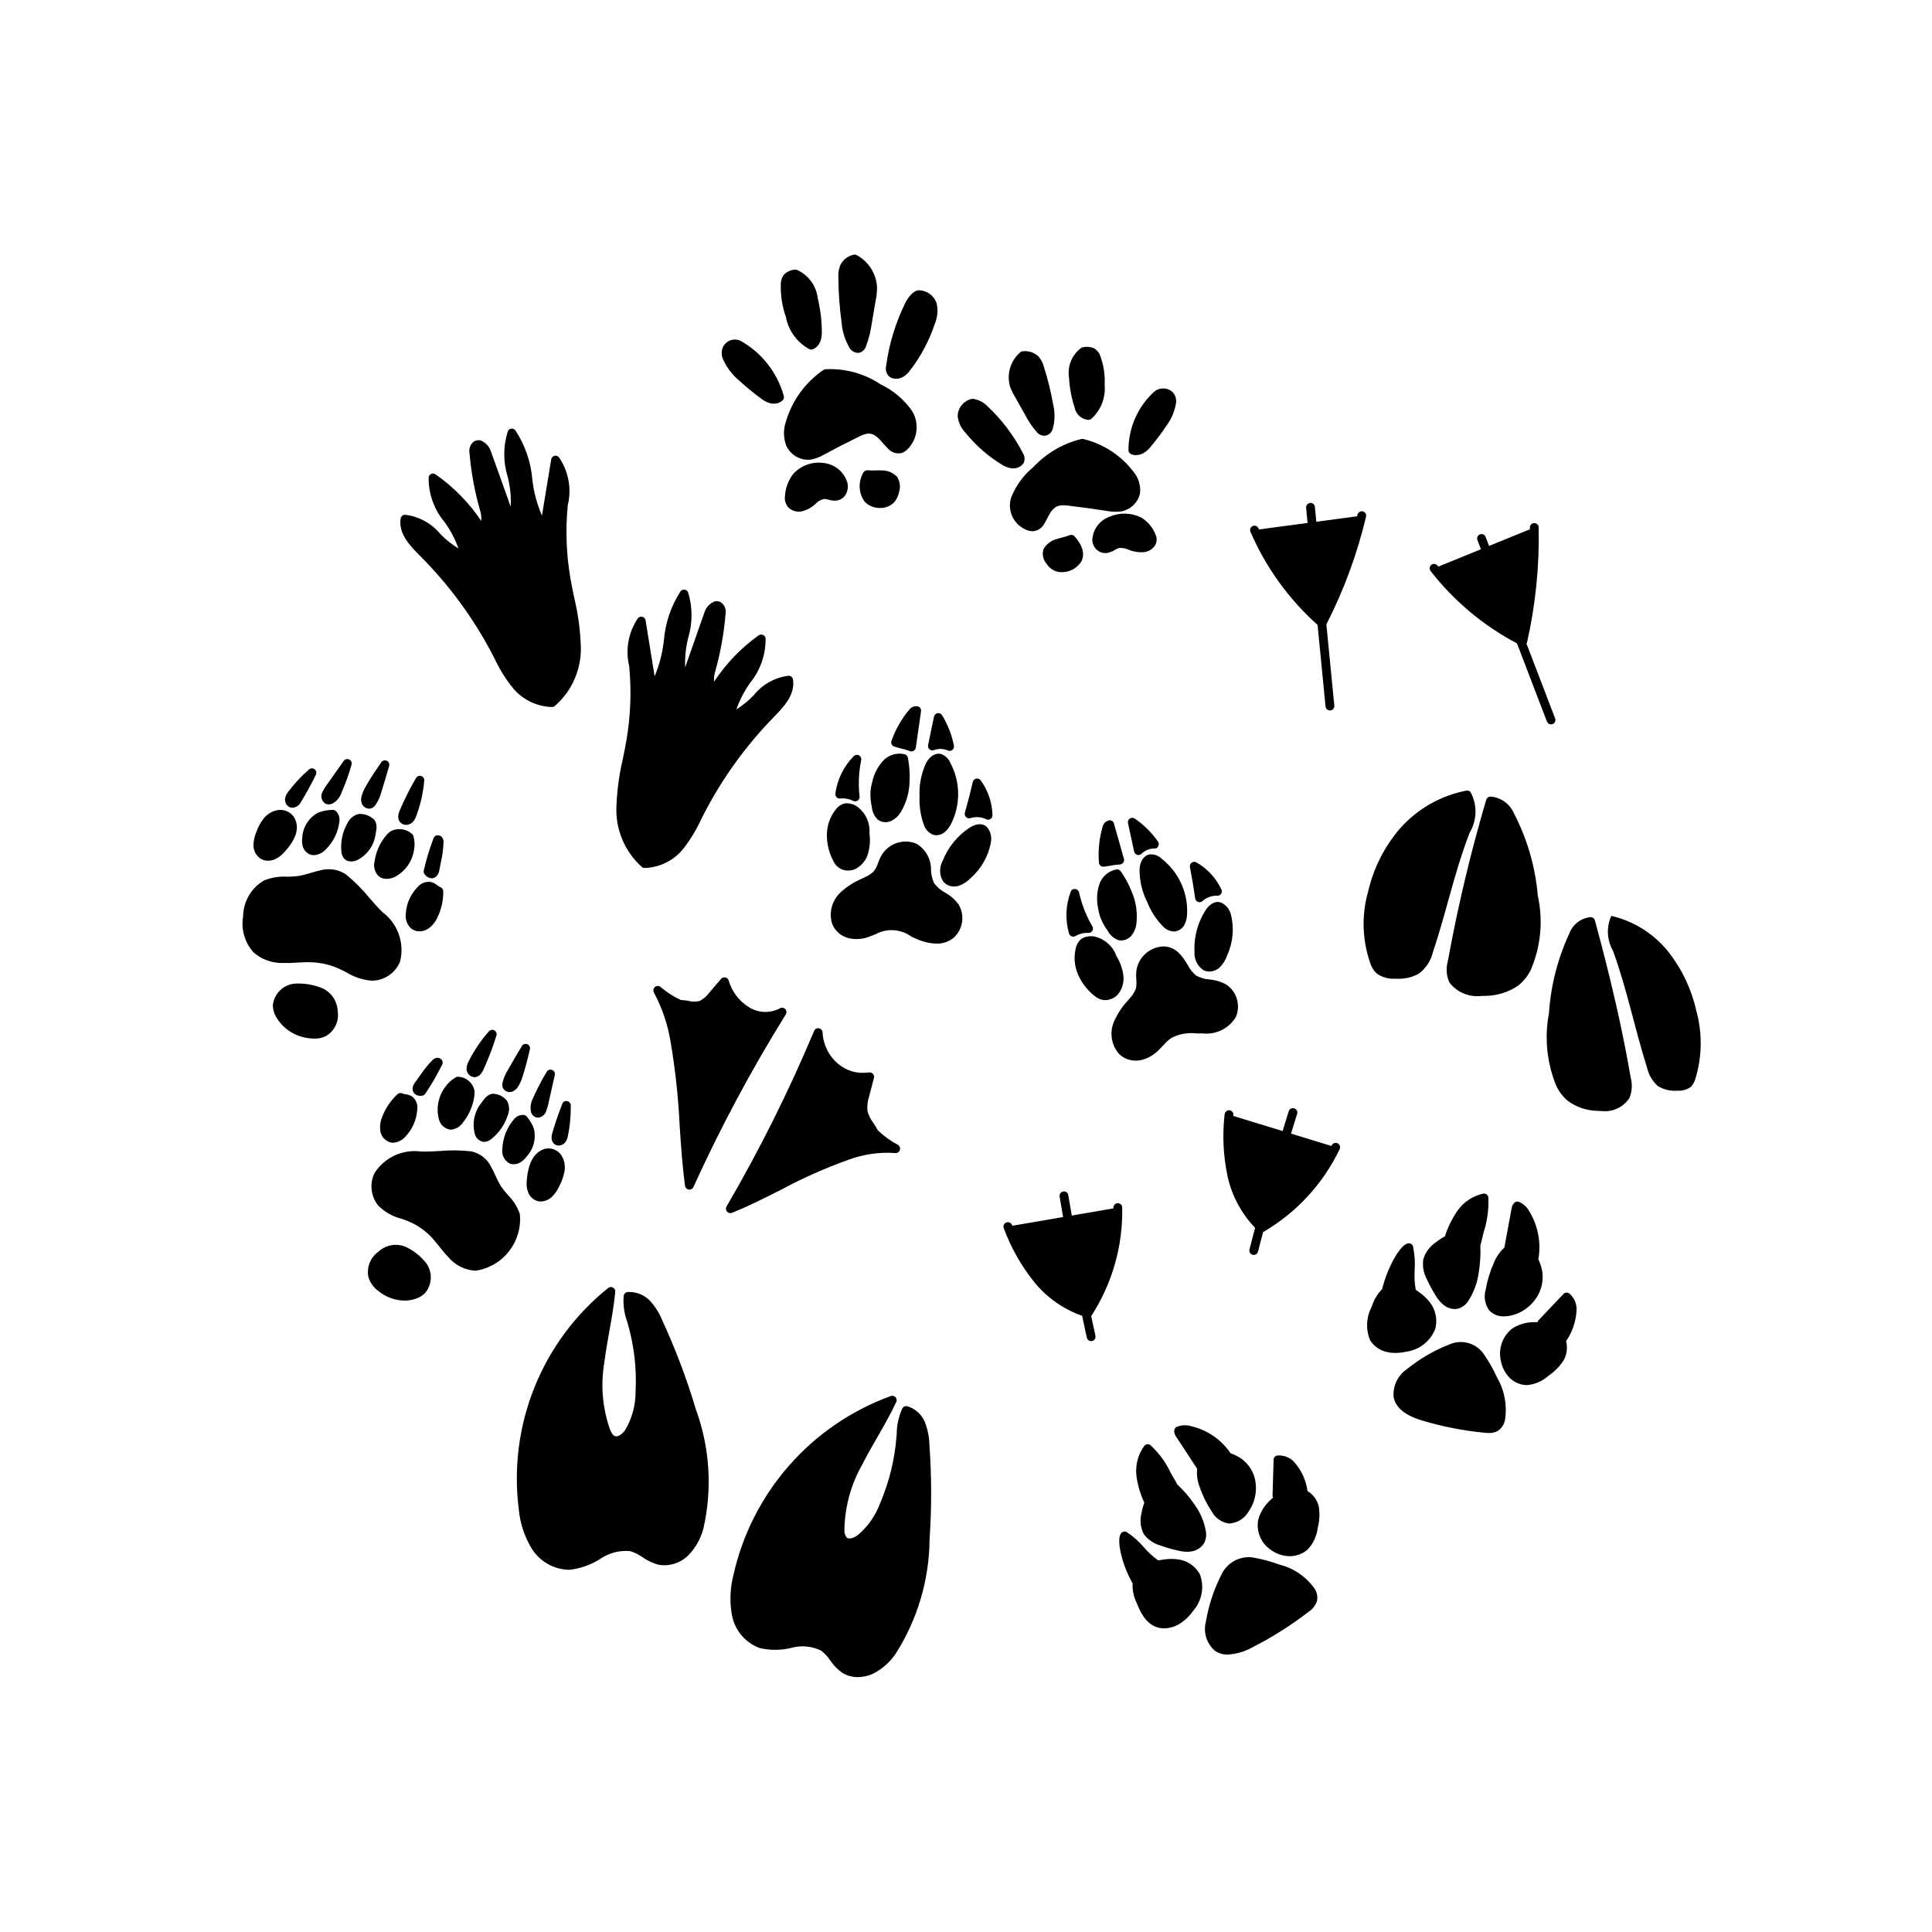
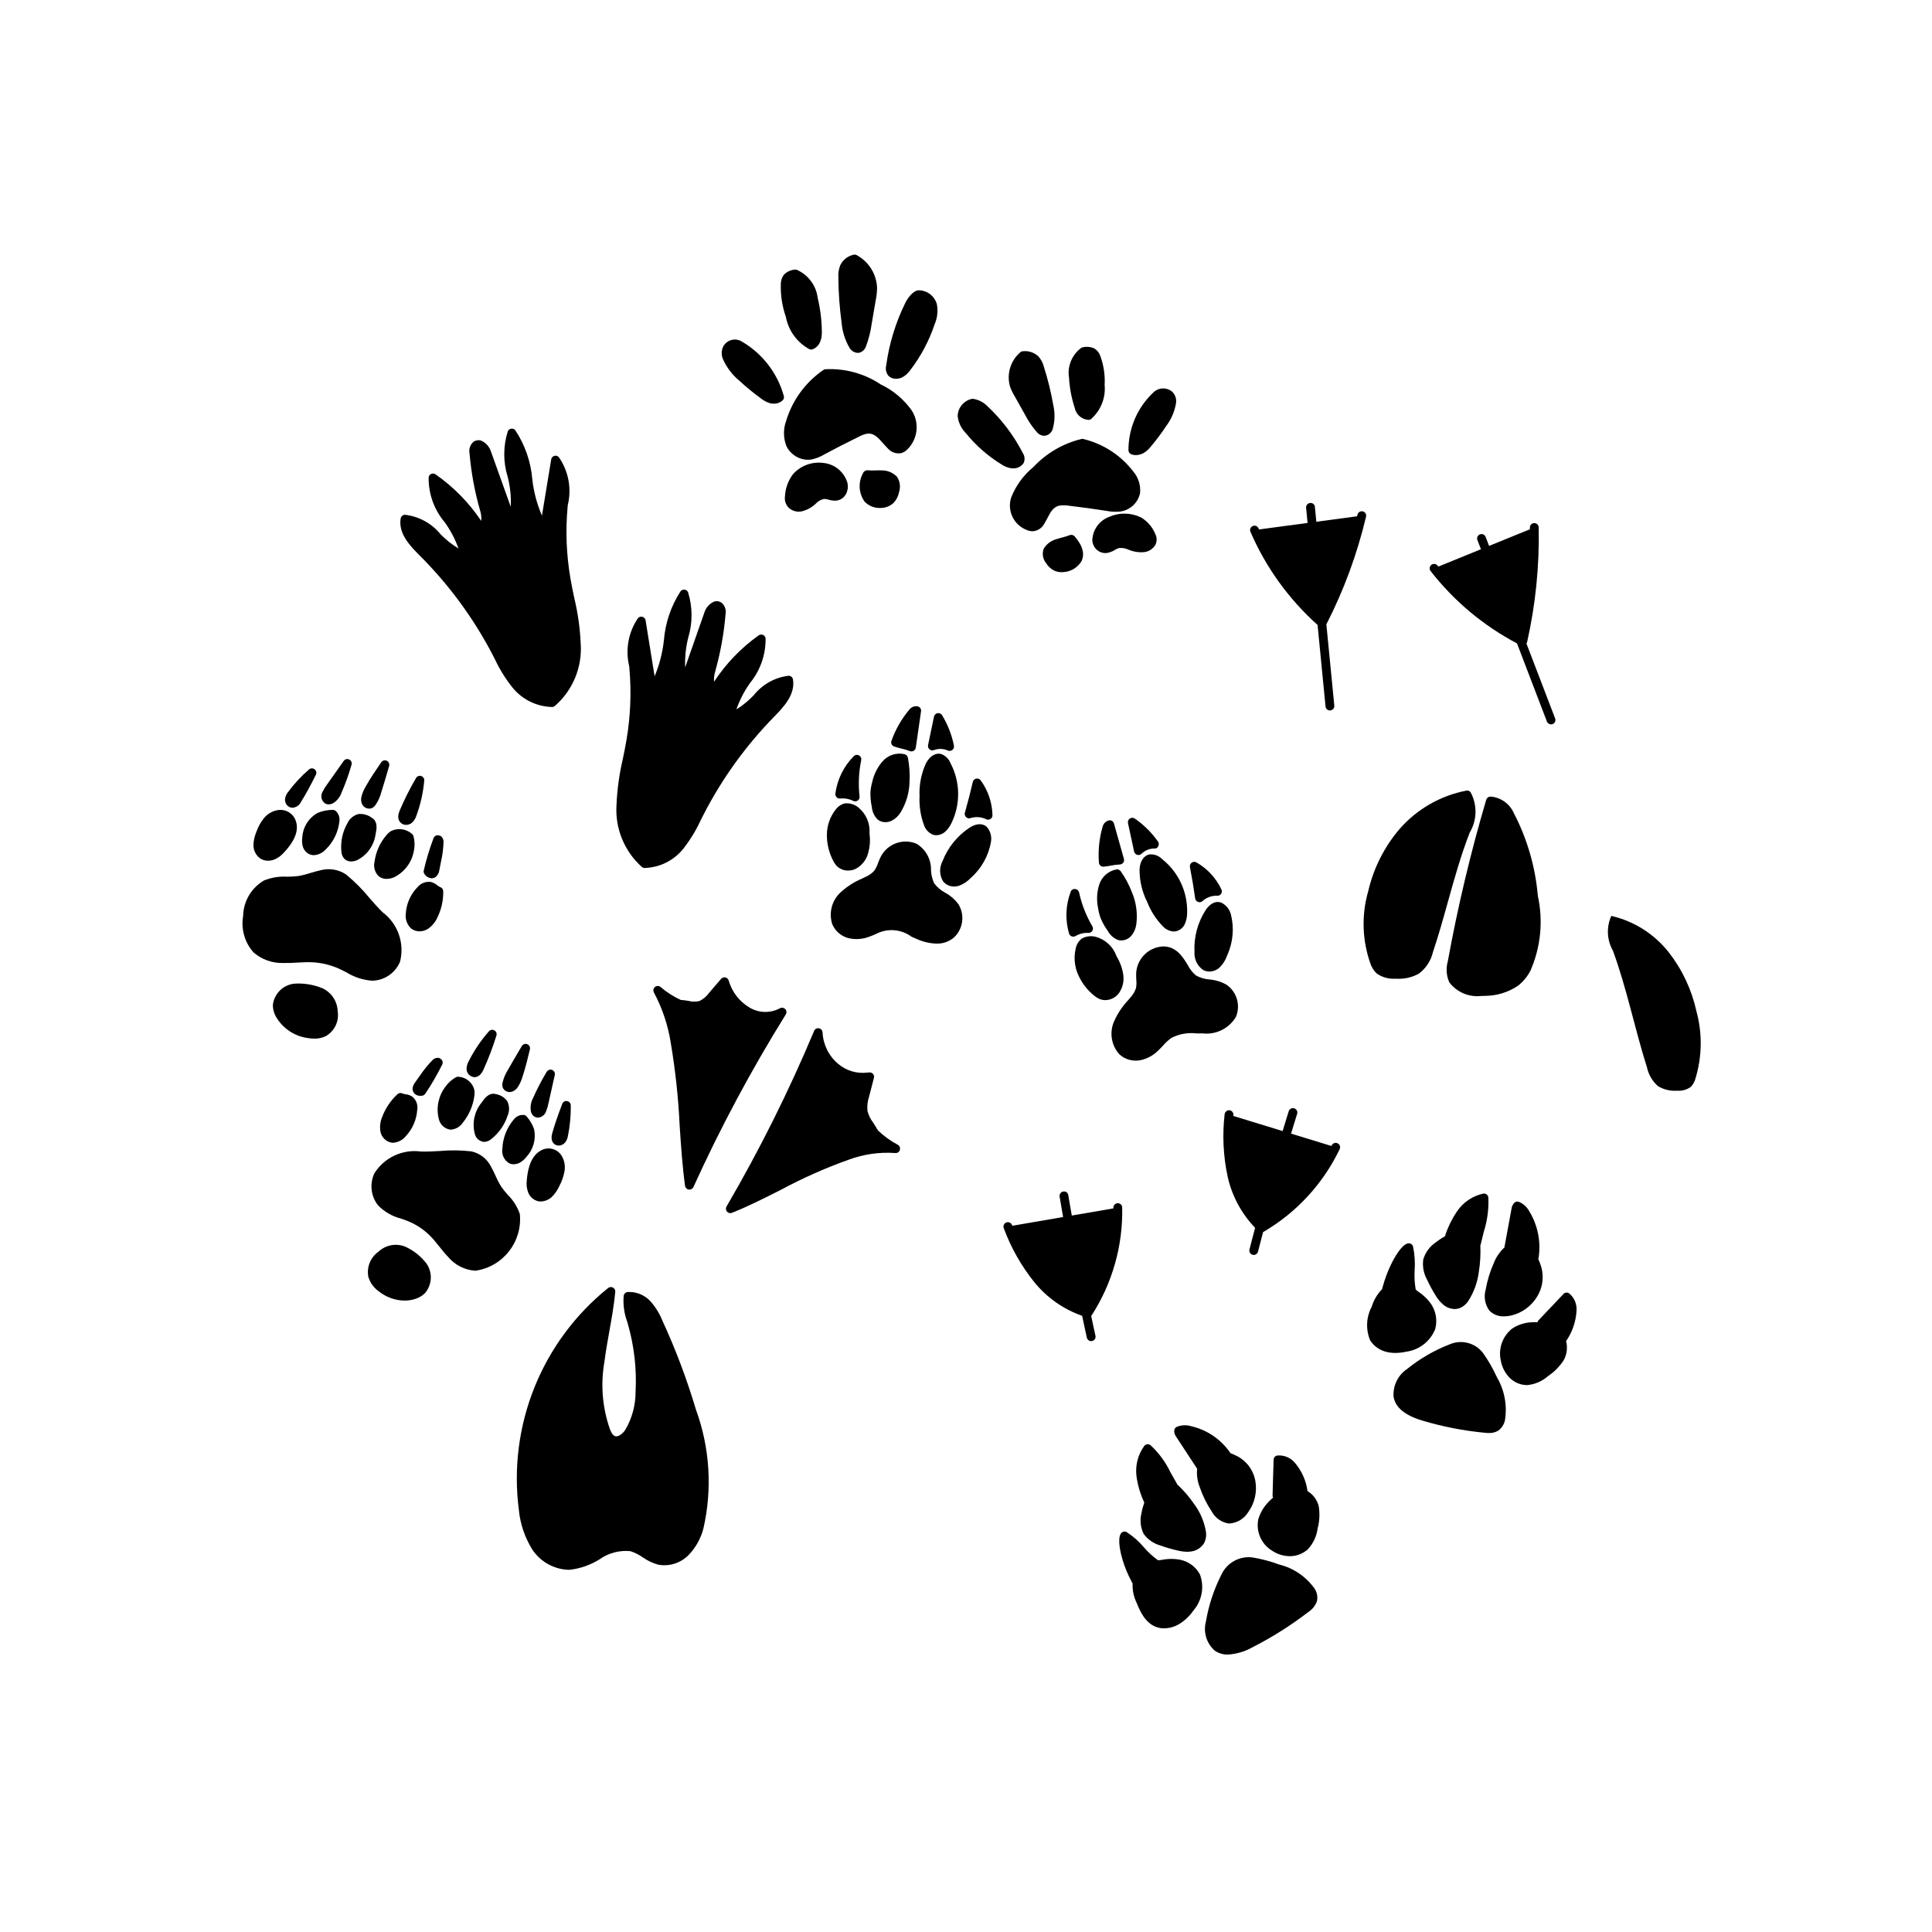
<svg xmlns="http://www.w3.org/2000/svg" fill="#000000" width="800px" height="800px" version="1.1" viewBox="144 144 512 512">
  <g>
    <path d="m571.01 386.72c-1.34 2.977-1.176 6.414 0.441 9.246 3.699 10.09 5.766 20.66 9.012 30.895 0.414 1.941 1.449 3.695 2.945 4.996 1.535 0.914 3.312 1.328 5.09 1.188 1.277 0.102 2.551-0.258 3.586-1.012 0.566-0.586 0.977-1.305 1.195-2.09 1.801-5.84 1.902-12.07 0.293-17.965-1.254-5.695-3.766-11.039-7.356-15.637-3.828-4.84-9.191-8.234-15.207-9.621z" />
    <path d="m483.07 558.64c-2.332-0.867-4.738-1.508-7.191-1.91-3.426-0.414-6.727 1.422-8.184 4.547-1.996 3.914-3.383 8.113-4.113 12.445-0.754 2.816 0.16 5.812 2.356 7.727 1.016 0.695 2.223 1.055 3.449 1.027 2.316-0.137 4.57-0.805 6.586-1.957 5.176-2.637 10.098-5.746 14.703-9.289 1.059-0.672 1.871-1.672 2.312-2.844 0.27-1.133 0.066-2.328-0.559-3.309-2.242-3.203-5.562-5.492-9.359-6.438z" />
    <path d="m242.89 403.89c3.148-0.16 5.922-2.117 7.125-5.027 1.246-4.894-0.57-10.062-4.606-13.098-1.219-1.176-2.336-2.461-3.519-3.816h0.004c-1.855-2.273-3.934-4.356-6.199-6.211v-0.004c-1.996-1.328-4.465-1.727-6.777-1.094-0.91 0.188-1.797 0.457-2.688 0.723-1.023 0.34-2.07 0.602-3.133 0.793-1.023 0.129-2.055 0.188-3.086 0.176-2.078-0.117-4.156 0.23-6.086 1.02-3.344 1.973-5.422 5.539-5.492 9.422-0.598 3.465 0.418 7.012 2.762 9.629 2.141 1.855 4.894 2.856 7.727 2.801 1.301 0.031 2.602-0.004 3.894-0.105 1.215-0.062 2.445-0.133 3.652-0.098 2.539 0.09 5.035 0.668 7.352 1.707 0.664 0.301 1.32 0.641 1.977 0.973 2.059 1.277 4.398 2.035 6.812 2.215 0.094 0 0.188 0 0.281-0.004z" />
    <path d="m229.48 405.91c-2.363-0.98-4.922-1.402-7.473-1.23-2.996 0.32-5.363 2.676-5.699 5.668 0.004 1.004 0.246 1.992 0.707 2.879 1.781 3.242 5.012 5.43 8.68 5.887 0.543 0.086 1.086 0.129 1.633 0.133 1.059 0.023 2.106-0.211 3.051-0.68 2.289-1.328 3.527-3.926 3.117-6.539-0.082-2.633-1.633-4.996-4.016-6.117z" />
    <path d="m215.05 372.1c0.523-0.004 1.043-0.094 1.535-0.273 0.961-0.379 1.824-0.977 2.516-1.746 3.367-3.512 4.363-6.637 2.965-9.285h0.004c-0.879-1.531-2.598-2.371-4.344-2.129-1.547 0.23-2.941 1.051-3.894 2.293-0.836 1.09-1.492 2.312-1.934 3.617-0.469 1.086-0.715 2.258-0.727 3.441 0.004 1.445 0.734 2.789 1.945 3.578 0.586 0.336 1.254 0.512 1.934 0.504z" />
    <path d="m224.11 365.91c-0.121 0.785-0.082 1.59 0.117 2.356 0.266 0.961 0.945 1.754 1.855 2.156 0.348 0.137 0.715 0.207 1.09 0.207 1.176-0.07 2.281-0.594 3.086-1.457 2.086-2 3.394-4.676 3.691-7.551 0.137-0.977-0.203-1.957-0.914-2.644-0.242-0.242-0.574-0.371-0.914-0.352-1.355 0.012-2.691 0.285-3.941 0.801-2.375 1.324-3.91 3.769-4.07 6.484z" />
    <path d="m234.46 369.58c0.02 0.75 0.309 1.469 0.812 2.027 0.48 0.461 1.125 0.707 1.789 0.688 0.555-0.008 1.098-0.129 1.602-0.359 2.629-1.328 4.441-3.859 4.856-6.777l0.059-0.309c0.227-1.094 0.641-3.125-1.062-4.144-1.004-0.746-2.25-1.098-3.5-0.98-1.305 0.328-2.391 1.23-2.957 2.449-1.273 2.25-1.832 4.832-1.598 7.406z" />
    <path d="m243.25 372.39c-0.312 1.336 0.066 2.742 1.016 3.738 0.609 0.531 1.398 0.812 2.207 0.789 0.707-0.012 1.402-0.168 2.043-0.469 2.738-1.387 4.66-3.988 5.176-7.016 0.266-1.266 0.227-2.574-0.113-3.824-0.066-0.25-0.211-0.473-0.418-0.629-1.535-1.352-3.738-1.641-5.57-0.727-0.445 0.293-0.844 0.652-1.18 1.066-1.719 2-2.816 4.457-3.16 7.07z" />
    <path d="m251.54 386.15c-0.188 1.449 0.336 2.902 1.406 3.902 0.633 0.5 1.418 0.766 2.223 0.758 0.762-0.004 1.508-0.211 2.16-0.602 1.09-0.723 1.961-1.73 2.516-2.914 1.102-2.191 1.66-4.621 1.617-7.074 0.008-0.504-0.305-0.953-0.781-1.121-0.273-0.125-0.531-0.281-0.766-0.473-0.512-0.434-1.117-0.742-1.77-0.906-1.344-0.176-2.688 0.363-3.535 1.422-1.84 1.887-2.93 4.375-3.07 7.008z" />
    <path d="m258.4 376.75c0.453 0 0.887-0.168 1.219-0.473 0.449-0.465 0.738-1.066 0.816-1.707l0.453-2.316c0.387-1.699 0.605-3.43 0.656-5.168 0.008-0.539-0.211-1.059-0.605-1.426-0.336-0.238-0.746-0.344-1.156-0.301-0.391 0.074-0.719 0.34-0.871 0.707-1.062 2.805-1.934 5.68-2.609 8.602-0.082 0.34-0.012 0.703 0.199 0.984 0.387 0.598 1.023 0.996 1.73 1.086 0.059 0.008 0.113 0.012 0.168 0.012z" />
    <path d="m251.63 362.6c0.594-0.004 1.16-0.223 1.605-0.617 0.527-0.508 0.91-1.145 1.121-1.848 1.102-2.988 1.801-6.109 2.074-9.281 0.043-0.543-0.297-1.043-0.816-1.203-0.52-0.164-1.086 0.059-1.355 0.531-1.645 2.801-3.106 5.707-4.371 8.703-0.719 1.75-0.203 2.711 0.359 3.203 0.383 0.336 0.875 0.52 1.383 0.512z" />
    <path d="m241.83 358.3c0.258 0 0.512-0.051 0.746-0.152 0.34-0.168 0.633-0.414 0.855-0.715 0.734-1.02 1.27-2.168 1.582-3.383 0.676-2.125 1.309-4.269 2.117-7.059l-0.004-0.004c0.156-0.551-0.105-1.133-0.625-1.375-0.516-0.246-1.133-0.078-1.461 0.391-1.41 2.062-2.875 4.195-4.129 6.434l0.004 0.004c-0.496 0.812-0.867 1.691-1.109 2.613-0.195 0.684-0.141 1.418 0.152 2.066 0.352 0.711 1.074 1.168 1.871 1.18z" />
    <path d="m230.15 356.91c0.289 0.168 0.621 0.254 0.953 0.254 0.391-0.008 0.777-0.102 1.125-0.281 1.062-0.633 1.867-1.625 2.269-2.797 1.055-2.41 1.945-4.894 2.664-7.426 0.164-0.551-0.094-1.137-0.609-1.387-0.512-0.25-1.133-0.09-1.461 0.375l-4.441 6.277-0.004 0.004c-0.453 0.594-0.844 1.234-1.164 1.906-0.625 1.043-0.332 2.387 0.668 3.074z" />
    <path d="m220.84 357.94c0.215 0.078 0.445 0.121 0.68 0.121 0.98-0.074 1.848-0.676 2.262-1.57 1.34-2.164 2.555-4.391 3.941-7.199v0.004c0.238-0.512 0.082-1.117-0.375-1.449-0.457-0.328-1.082-0.289-1.492 0.102-2.082 1.801-3.957 3.828-5.594 6.047-0.375 0.484-0.621 1.062-0.711 1.672-0.137 0.961 0.395 1.895 1.289 2.273z" />
    <path d="m281.76 465.72c-0.652-1.898-1.734-3.625-3.16-5.035-0.664-0.727-1.273-1.492-1.832-2.301-0.543-0.879-1.02-1.801-1.426-2.754-0.375-0.812-0.746-1.629-1.191-2.402-1.016-2.082-2.926-3.586-5.188-4.09v-0.008c-2.801-0.324-5.629-0.359-8.438-0.102-1.727 0.098-3.387 0.184-4.961 0.137h0.004c-4.887-0.664-9.707 1.582-12.34 5.75-1.324 2.789-0.953 6.086 0.953 8.512 1.695 1.727 3.828 2.949 6.172 3.539 0.66 0.23 1.312 0.461 1.945 0.723h-0.004c2.211 0.922 4.207 2.285 5.871 4.004 0.801 0.832 1.52 1.738 2.242 2.641 0.777 0.973 1.555 1.949 2.422 2.84v0.004c1.77 2.07 4.293 3.356 7.012 3.57h0.203-0.004c7.293-1.074 12.453-7.691 11.719-15.027z" />
    <path d="m251.31 474.34c-2.406-0.926-5.129-0.395-7.012 1.367-2.125 1.5-3.176 4.109-2.684 6.668 0.441 1.496 1.363 2.809 2.621 3.734 1.965 1.621 4.426 2.523 6.973 2.562 0.969 0.004 1.934-0.148 2.859-0.453 0.941-0.289 1.805-0.793 2.516-1.477 1.953-2.231 2.121-5.504 0.414-7.926-1.492-1.941-3.449-3.481-5.688-4.477z" />
    <path d="m286.39 462.28c0.301 0.082 0.609 0.125 0.922 0.125 1.09-0.031 2.133-0.461 2.926-1.207 0.836-0.824 1.508-1.797 1.984-2.871 0.648-1.203 1.109-2.5 1.363-3.848 0.285-1.504-0.016-3.062-0.844-4.352-0.969-1.426-2.734-2.086-4.398-1.648-2.789 0.836-4.391 3.68-4.754 8.457-0.117 1.016 0.004 2.043 0.355 3 0.41 1.117 1.312 1.98 2.445 2.344z" />
    <path d="m278.96 452.29c0.367 0.168 0.77 0.254 1.176 0.25 0.562-0.004 1.117-0.148 1.613-0.418 0.676-0.387 1.27-0.902 1.746-1.52 1.836-1.965 2.602-4.695 2.051-7.328-0.422-1.238-1.082-2.379-1.945-3.363-0.223-0.281-0.562-0.449-0.922-0.449-0.969-0.027-1.895 0.41-2.488 1.172-1.863 2.176-2.941 4.918-3.059 7.777-0.254 1.547 0.473 3.09 1.828 3.879z" />
    <path d="m272.29 446.62h0.043c0.723-0.047 1.41-0.336 1.945-0.824 1.996-1.605 3.481-3.762 4.269-6.203 0.523-1.219 0.477-2.609-0.129-3.793-0.719-0.98-1.793-1.641-2.992-1.844l-0.004-0.004c-1.871-0.512-3.039 1.188-3.684 2.09l-0.188 0.254c-1.816 2.273-2.465 5.262-1.75 8.082 0.242 1.215 1.254 2.125 2.488 2.242z" />
    <path d="m263.31 443.36c0.062 0.004 0.133 0.012 0.195 0.012v-0.004c1.281-0.102 2.445-0.789 3.156-1.859 1.645-2.035 2.699-4.481 3.043-7.074 0.082-0.523 0.086-1.051 0.012-1.574-0.477-1.945-2.152-3.356-4.148-3.504-0.258-0.039-0.523 0.008-0.754 0.137-1.121 0.621-2.082 1.492-2.809 2.543-1.828 2.418-2.465 5.535-1.723 8.473 0.316 1.492 1.523 2.625 3.027 2.852z" />
    <path d="m250.68 433.79c-0.453-0.238-1.004-0.156-1.367 0.199-1.789 1.664-3.164 3.715-4.027 5.996-0.508 1.191-0.68 2.496-0.484 3.773 0.234 1.559 1.441 2.793 2.996 3.062 0.121 0.016 0.246 0.023 0.371 0.023 1.305-0.086 2.512-0.707 3.344-1.715 1.789-1.902 2.867-4.363 3.055-6.969 0.238-1.316-0.25-2.66-1.273-3.523-0.547-0.359-1.168-0.582-1.816-0.648-0.273-0.031-0.543-0.098-0.797-0.199z" />
    <path d="m255.88 434.38c0.355-0.066 0.668-0.281 0.863-0.586 1.652-2.473 3.144-5.047 4.465-7.711 0.16-0.348 0.141-0.75-0.047-1.082-0.234-0.348-0.594-0.59-1-0.676-0.547-0.039-1.082 0.16-1.473 0.547-1.23 1.246-2.344 2.606-3.32 4.059l-1.344 1.883v0.004c-0.402 0.488-0.645 1.09-0.691 1.723-0.008 0.516 0.211 1.012 0.598 1.355 0.418 0.352 0.949 0.531 1.492 0.512 0.152 0 0.305-0.008 0.457-0.027z" />
    <path d="m269.73 429.46c0.703 0 1.637-0.363 2.371-1.938v-0.004c1.34-2.953 2.496-5.988 3.457-9.086 0.168-0.523-0.051-1.094-0.527-1.367-0.477-0.277-1.082-0.18-1.449 0.23-2.102 2.379-3.887 5.016-5.32 7.848-0.371 0.621-0.582 1.324-0.613 2.047-0.035 1.137 0.797 2.109 1.922 2.258 0.051 0.004 0.105 0.012 0.16 0.012z" />
    <path d="m279.06 433.41c0.223 0 0.445-0.039 0.66-0.109 0.652-0.242 1.203-0.699 1.562-1.297 0.504-0.801 0.895-1.664 1.164-2.57 0.82-2.469 1.441-5.066 1.988-7.356h-0.004c0.137-0.559-0.16-1.137-0.695-1.352-0.535-0.215-1.148-0.008-1.445 0.488-1.484 2.496-2.621 4.418-3.715 6.363l0.004-0.004c-0.664 1.051-1.141 2.203-1.414 3.414-0.082 0.375-0.07 0.766 0.039 1.133 0.152 0.461 0.48 0.844 0.914 1.062 0.293 0.148 0.613 0.227 0.941 0.227z" />
    <path d="m286.06 440.11c0.172 0.051 0.348 0.078 0.523 0.078 0.992-0.082 1.84-0.75 2.148-1.695 0.277-0.691 0.484-1.402 0.621-2.133l1.672-7.473c0.129-0.562-0.172-1.133-0.711-1.344-0.535-0.211-1.145 0.004-1.434 0.504-1.355 2.25-2.57 4.586-3.633 6.988-0.57 1.078-0.766 2.316-0.551 3.519 0.148 0.723 0.668 1.312 1.363 1.555z" />
    <path d="m294.32 435.81c-0.555-0.125-1.121 0.184-1.312 0.719-1.141 2.953-1.957 5.344-2.648 7.742-0.613 2.125 0.418 2.898 0.891 3.129v0.004c0.258 0.125 0.539 0.188 0.82 0.188 0.656-0.016 1.273-0.316 1.691-0.824 0.367-0.477 0.613-1.035 0.723-1.625 0.551-2.684 0.812-5.418 0.777-8.156l-1.168-0.031 1.168 0.023c0.012-0.566-0.387-1.059-0.941-1.168z" />
    <path d="m319.55 494c-0.75-1.871-1.816-3.602-3.148-5.117-1.551-1.707-3.789-2.621-6.094-2.481-0.527 0.059-0.949 0.465-1.027 0.992-0.195 2.336 0.125 4.691 0.941 6.891l0.215 0.754c1.641 5.785 2.316 11.805 2 17.809 0.004 3.566-0.949 7.07-2.766 10.137-0.676 0.984-1.836 1.895-2.672 1.609-0.5-0.172-0.922-0.727-1.348-1.801-2.019-5.738-2.523-11.895-1.473-17.887 0.34-2.707 0.832-5.445 1.305-8.102 0.609-3.406 1.238-6.922 1.57-10.445 0.043-0.469-0.199-0.914-0.613-1.137-0.414-0.227-0.922-0.18-1.289 0.125-17.598 14.148-26.559 36.441-23.645 58.836 0.363 3.672 1.559 7.211 3.492 10.352 2.117 3.277 5.695 5.32 9.59 5.477 0.133 0 0.266 0 0.398-0.004 2.797-0.324 5.484-1.262 7.875-2.75 2.375-1.699 5.289-2.473 8.195-2.184 1.16 0.379 2.262 0.926 3.262 1.625 1.266 0.902 2.684 1.57 4.188 1.977 2.945 0.504 5.949-0.477 8.027-2.621 1.863-1.961 3.195-4.363 3.875-6.981 2.398-10.496 1.707-21.465-2-31.574-2.391-8.035-5.352-15.887-8.859-23.5z" />
-     <path d="m389.18 521.05c-0.812-2.117-2.566-3.738-4.742-4.379-0.516-0.133-1.059 0.105-1.309 0.578-0.969 2.125-1.477 4.43-1.492 6.766l-0.059 0.793c-0.484 5.996-1.926 11.875-4.273 17.41-1.207 3.348-3.273 6.316-5.992 8.613-0.949 0.699-2.273 1.188-2.938 0.641v-0.004c-0.461-0.609-0.676-1.367-0.602-2.129 0.125-6.082 1.77-12.031 4.781-17.312 1.238-2.43 2.629-4.852 3.969-7.191 1.719-2.992 3.492-6.082 4.992-9.273l0.004-0.004c0.203-0.426 0.129-0.934-0.191-1.285-0.32-0.344-0.816-0.465-1.258-0.309-21.078 7.66-36.797 25.535-41.699 47.418-0.926 3.555-1.047 7.269-0.352 10.875 0.797 3.894 3.547 7.102 7.273 8.484 2.68 0.629 5.461 0.641 8.145 0.035 2.715-0.82 5.637-0.582 8.18 0.664 0.938 0.738 1.75 1.617 2.414 2.606 0.848 1.262 1.914 2.363 3.152 3.25 1.254 0.773 2.699 1.176 4.172 1.156 1.418-0.008 2.82-0.332 4.098-0.945 2.383-1.23 4.418-3.047 5.914-5.273 5.785-9.059 8.895-19.566 8.98-30.312 0.566-8.332 0.551-16.691-0.039-25.023-0.047-2-0.43-3.977-1.129-5.848z" />
    <path d="m314.84 374.02h0.016c4.004-0.117 7.754-1.992 10.25-5.125 1.832-2.348 3.387-4.902 4.629-7.613l0.664-1.309c4.914-9.582 11.25-18.371 18.785-26.066 2.371-2.434 5.625-5.766 4.965-9.852v0.004c-0.094-0.566-0.578-0.98-1.152-0.98h-0.012 0.004c-3.641 0.441-6.961 2.297-9.242 5.168-1.367 1.434-2.91 2.695-4.59 3.754 0.863-2.484 2.074-4.832 3.59-6.977 2.738-3.34 4.207-7.535 4.144-11.848-0.051-0.41-0.312-0.758-0.688-0.922-0.379-0.156-0.809-0.113-1.148 0.117-4.664 3.332-8.672 7.5-11.82 12.293-0.074-0.945 0.035-1.895 0.324-2.797 1.379-4.926 2.293-9.977 2.719-15.074 0.23-1.129-0.168-2.297-1.043-3.051-0.578-0.418-1.324-0.535-2-0.309-1.238 0.551-2.176 1.613-2.57 2.906l-5.086 14.516c-0.109-2.633 0.16-5.269 0.801-7.824 1.195-3.934 1.188-8.141-0.031-12.07-0.16-0.383-0.516-0.648-0.926-0.703-0.414-0.051-0.82 0.121-1.074 0.449-2.527 3.902-4.043 8.371-4.41 13.008-0.363 3.273-1.191 6.477-2.457 9.516l-2.394-14.828c-0.07-0.441-0.387-0.805-0.816-0.93-0.426-0.133-0.895-0.004-1.195 0.328-2.543 3.727-3.391 8.355-2.332 12.742l0.043 0.512h0.004c0.559 6.324 0.309 12.695-0.75 18.957-0.281 1.684-0.625 3.367-0.969 5.047v0.004c-0.949 4.012-1.516 8.102-1.691 12.219-0.418 6.242 2.07 12.324 6.738 16.488 0.207 0.16 0.461 0.25 0.723 0.25z" />
    <path d="m274.44 317.32 0.668 1.293v0.004c1.273 2.719 2.859 5.277 4.734 7.625 2.57 3.144 6.379 5.012 10.434 5.121h0.023c0.258 0.004 0.508-0.086 0.711-0.246 4.75-4.117 7.301-10.223 6.887-16.496-0.18-4.125-0.758-8.219-1.727-12.23-0.348-1.676-0.703-3.356-0.988-5.039-1.082-6.258-1.34-12.629-0.766-18.953l0.043-0.496c1.082-4.402 0.215-9.055-2.383-12.773-0.301-0.324-0.762-0.445-1.188-0.316s-0.738 0.484-0.812 0.922l-2.453 14.906-0.004 0.004c-1.316-3.055-2.176-6.285-2.551-9.59-0.379-4.652-1.926-9.129-4.504-13.02-0.254-0.324-0.66-0.492-1.07-0.438-0.41 0.055-0.758 0.32-0.922 0.699-1.242 3.93-1.254 8.145-0.027 12.078 0.668 2.586 0.938 5.254 0.805 7.922l-5.238-14.629c-0.41-1.285-1.348-2.336-2.578-2.887-0.688-0.234-1.441-0.125-2.031 0.289-0.887 0.75-1.297 1.918-1.074 3.055 0.438 5.109 1.367 10.16 2.781 15.086 0.301 0.914 0.41 1.879 0.324 2.84-3.238-4.832-7.348-9.016-12.113-12.344-0.336-0.238-0.77-0.281-1.141-0.113-0.375 0.164-0.633 0.512-0.684 0.918-0.062 4.332 1.438 8.543 4.231 11.859 1.551 2.144 2.785 4.496 3.676 6.988-1.738-1.055-3.336-2.324-4.754-3.781-2.348-2.879-5.723-4.731-9.414-5.156h-0.004c-0.57 0-1.055 0.41-1.152 0.973-0.676 4.094 2.652 7.426 5.078 9.855 7.676 7.672 14.145 16.461 19.184 26.07z" />
    <path d="m430.63 260.33c-4.898 1.18-9.344 3.769-12.781 7.449-2.629 2.148-4.656 4.938-5.891 8.098-1.117 3.539 0.746 7.332 4.231 8.613 0.453 0.184 0.938 0.285 1.43 0.293 0.07 0 0.145 0 0.211-0.004 1.238-0.137 2.328-0.875 2.91-1.973 0.285-0.469 0.547-0.965 0.812-1.473 0.82-1.586 1.531-2.953 3.152-3.332h0.004c0.824-0.129 1.664-0.125 2.488 0.012 3.387 0.398 6.754 0.859 10.145 1.387 1.16 0.234 2.348 0.289 3.523 0.164 2.598-0.352 4.699-2.289 5.258-4.852 0.215-2.094-0.438-4.18-1.805-5.777-3.281-4.269-7.918-7.297-13.152-8.578-0.172-0.055-0.355-0.062-0.535-0.027z" />
    <path d="m443.74 264.35c0.398 0.176 0.828 0.262 1.262 0.258 0.707-0.008 1.402-0.191 2.023-0.527 0.742-0.438 1.395-1.012 1.922-1.695 1.496-1.77 2.887-3.625 4.164-5.562 1.297-1.738 2.164-3.762 2.531-5.902 0.23-1.219-0.219-2.465-1.168-3.262-1.348-0.984-3.184-0.965-4.508 0.055-4.422 3.988-6.938 9.668-6.914 15.625 0.02 0.441 0.285 0.832 0.688 1.012z" />
    <path d="m432.38 255.27h0.07c0.258 0 0.512-0.086 0.719-0.242 2.562-2.266 3.887-5.617 3.57-9.02 0.148-2.656-0.258-5.316-1.195-7.805-0.285-0.77-0.82-1.422-1.52-1.855-0.961-0.441-2.043-0.555-3.07-0.312-0.16 0.031-0.312 0.094-0.449 0.18-2.457 1.832-3.691 4.883-3.199 7.906 0.152 2.691 0.652 5.348 1.488 7.91 0.336 1.758 1.801 3.082 3.586 3.238z" />
    <path d="m412.9 249.01 2.769 4.945c0.859 1.664 1.918 3.219 3.156 4.625 0.469 0.547 1.141 0.875 1.859 0.906h0.121c1.047-0.094 1.926-0.836 2.191-1.855 0.57-2.062 0.613-4.234 0.125-6.316-0.602-3.461-1.441-6.875-2.516-10.215-0.254-0.988-0.742-1.902-1.426-2.656-1.094-1.023-2.578-1.52-4.07-1.363-0.289 0.008-0.562 0.121-0.77 0.324-2.543 2.211-3.594 5.684-2.707 8.934 0.328 0.934 0.75 1.828 1.266 2.672z" />
    <path d="m412.44 268.12c1.117 0.059 2.18-0.465 2.816-1.383 0.402-0.836 0.344-1.82-0.156-2.598-2.422-4.723-5.648-8.984-9.535-12.598-1.016-1.008-2.332-1.656-3.75-1.852-0.129-0.004-0.254 0.012-0.379 0.043-2.113 0.516-3.613 2.394-3.641 4.57 0.191 1.672 0.938 3.231 2.113 4.434 2.691 3.324 5.934 6.164 9.586 8.395 0.762 0.504 1.629 0.836 2.535 0.969 0.137 0.012 0.273 0.02 0.41 0.02z" />
    <path d="m430.54 292.84c1.02-1.934 0.43-4.188-1.75-6.699v-0.004c-0.328-0.371-0.859-0.5-1.324-0.312-0.625 0.238-1.266 0.438-1.918 0.602-0.523 0.137-1.047 0.281-1.559 0.453v-0.004c-1.434 0.375-2.66 1.305-3.414 2.578-0.453 1.293-0.203 2.727 0.652 3.793 0.527 0.859 1.289 1.551 2.195 1.996 0.609 0.266 1.273 0.398 1.938 0.387 2.094 0.027 4.055-1.027 5.18-2.789z" />
    <path d="m446.39 281.13c-2.648-1.289-5.734-1.352-8.438-0.164-2.617 0.973-4.387 3.43-4.481 6.223 0.059 1.004 0.523 1.941 1.289 2.594 0.605 0.512 1.375 0.793 2.168 0.793 0.148 0 0.293-0.012 0.438-0.031 0.738-0.129 1.445-0.398 2.078-0.801 0.332-0.215 0.695-0.383 1.074-0.504 0.859-0.09 1.73 0.055 2.516 0.418 1.336 0.57 2.789 0.797 4.234 0.656 1.195-0.152 2.262-0.844 2.887-1.875 0.48-0.902 0.488-1.98 0.02-2.887-0.746-1.848-2.074-3.402-3.785-4.422z" />
    <path d="m352.32 255.59c-0.777 2.156-0.742 4.519 0.098 6.652 1.07 2.188 3.281 3.586 5.719 3.606 0.293 0 0.586-0.023 0.875-0.07 1.203-0.25 2.359-0.703 3.414-1.336 2.977-1.613 6.086-3.203 9.238-4.734 0.723-0.414 1.52-0.688 2.344-0.801 1.656-0.133 2.773 1.16 4.074 2.637 0.414 0.461 0.82 0.926 1.25 1.344 0.867 0.977 2.18 1.434 3.469 1.203 0.566-0.164 1.086-0.457 1.52-0.859 2.894-2.715 3.441-7.109 1.305-10.449-2.102-2.961-4.922-5.336-8.199-6.894-4.336-2.898-9.492-4.312-14.699-4.039-0.199 0.023-0.391 0.098-0.551 0.215-4.734 3.254-8.211 8.027-9.855 13.527z" />
    <path d="m339.94 244.9c1.828 1.688 3.754 3.266 5.766 4.727 0.711 0.562 1.523 0.984 2.394 1.238 0.309 0.07 0.629 0.109 0.949 0.109 0.875 0.023 1.73-0.297 2.375-0.891 0.289-0.293 0.406-0.715 0.305-1.113-1.723-6.254-5.891-11.551-11.562-14.695-1.609-0.707-3.496-0.121-4.418 1.379-0.621 1.145-0.652 2.523-0.078 3.699 0.988 2.144 2.449 4.043 4.269 5.547z" />
    <path d="m358.5 236.54c0.289 0.129 0.617 0.133 0.91 0.012 1.102-0.449 2.41-1.609 2.387-4.562-0.02-3.039-0.387-6.066-1.098-9.023-0.398-3.281-2.496-6.117-5.519-7.457-0.172-0.059-0.355-0.078-0.535-0.059-1.094 0.078-2.121 0.555-2.887 1.34-0.527 0.691-0.82 1.539-0.836 2.414-0.098 2.981 0.355 5.953 1.336 8.766 0.691 3.648 2.981 6.797 6.242 8.57z" />
    <path d="m369.12 236.16c0.449 0.797 1.273 1.305 2.188 1.355 0.18 0 0.359-0.023 0.535-0.07 0.762-0.254 1.363-0.844 1.629-1.602 0.742-1.953 1.258-3.984 1.539-6.055l1.062-6.231 0.004 0.004c0.219-1.074 0.34-2.168 0.355-3.266-0.137-3.637-2.18-6.934-5.375-8.672-0.277-0.156-0.605-0.191-0.91-0.102-1.52 0.348-2.797 1.371-3.473 2.773-0.406 1.031-0.574 2.141-0.5 3.246 0.035 3.984 0.316 7.957 0.852 11.902 0.184 2.367 0.898 4.664 2.094 6.715z" />
    <path d="m381.47 244.38c0.543-0.004 1.082-0.125 1.578-0.352 0.852-0.449 1.586-1.098 2.141-1.887 2.824-3.668 5.019-7.785 6.488-12.172 0.73-1.684 0.941-3.543 0.605-5.344-0.594-2.148-2.527-3.652-4.758-3.695-0.129-0.008-0.262 0.004-0.387 0.035-1.422 0.34-2.68 2.215-3.203 3.266-2.594 5.258-4.312 10.902-5.098 16.715-0.219 0.93 0.008 1.91 0.613 2.648 0.539 0.527 1.266 0.809 2.019 0.785z" />
    <path d="m377.23 278.62c1.328 0.035 2.613-0.453 3.586-1.355 0.73-0.793 1.23-1.77 1.438-2.824 0.453-1.375 0.258-2.879-0.535-4.09-1.074-1.113-2.562-1.727-4.109-1.691-0.531-0.023-1.066-0.016-1.617 0.004-0.68 0.035-1.363 0.023-2.039-0.039-0.527-0.043-1.023 0.258-1.23 0.746-1.344 2.394-1.184 5.352 0.414 7.582 1.031 1.059 2.445 1.66 3.926 1.668z" />
    <path d="m362.33 266.7c-3.019-0.441-6.062 0.641-8.121 2.894-1.32 1.703-2.082 3.773-2.184 5.926-0.172 1.141 0.215 2.289 1.043 3.09 0.887 0.777 2.07 1.121 3.234 0.938 1.469-0.32 2.82-1.043 3.898-2.086 0.594-0.637 1.367-1.07 2.219-1.242 0.395 0.016 0.789 0.082 1.168 0.199 0.738 0.242 1.523 0.316 2.297 0.211 0.891-0.164 1.676-0.691 2.164-1.457 0.605-0.973 0.789-2.144 0.516-3.258-0.848-2.828-3.297-4.879-6.234-5.215z" />
    <path d="m365.58 373.31c0.805 0.902 1.965 1.414 3.176 1.398 0.719 0 1.426-0.164 2.066-0.484 1.582-0.863 2.746-2.328 3.231-4.066 0.457-1.59 0.598-3.258 0.41-4.902l-0.035-0.43h0.004c0.184-2.633-0.926-5.195-2.977-6.859-1.008-0.812-2.301-1.195-3.59-1.059-0.977 0.258-1.84 0.848-2.43 1.668-1.48 1.898-2.289 4.234-2.301 6.637-0.016 2.316 0.516 4.602 1.555 6.672 0.23 0.516 0.527 0.992 0.891 1.426z" />
    <path d="m376.54 361.14c0.59 0.492 1.34 0.758 2.109 0.746 0.555 0 1.098-0.125 1.598-0.359 1.008-0.504 1.852-1.285 2.434-2.25 1.488-2.465 2.305-5.281 2.359-8.16 0.113-2.113-0.039-4.231-0.445-6.309-0.078-0.434-0.391-0.789-0.812-0.922-2.176-0.523-4.461 0.211-5.918 1.902-1.336 1.551-2.266 3.406-2.703 5.402-0.258 0.906-0.422 1.832-0.488 2.769-0.031 1.312 0.094 2.625 0.371 3.906 0.105 1.23 0.633 2.387 1.496 3.273z" />
    <path d="m391.23 365.2c0.297 0.098 0.605 0.145 0.918 0.145 0.848-0.02 1.656-0.332 2.293-0.891 0.699-0.633 1.266-1.398 1.668-2.254 2.484-5.031 2.406-10.949-0.199-15.918-0.445-1.145-1.355-2.039-2.504-2.465-1.477-0.379-3.012 0.574-4.012 2.445-1.266 2.762-1.852 5.793-1.703 8.828-0.117 2.562 0.277 5.121 1.16 7.531 0.379 1.164 1.246 2.106 2.379 2.578z" />
    <path d="m400.98 363.32c-3.273 2.148-5.793 5.269-7.207 8.918-0.887 1.668-0.836 3.676 0.133 5.297 0.711 0.906 1.809 1.426 2.961 1.402 0.418 0 0.836-0.062 1.234-0.184 1.215-0.441 2.305-1.164 3.184-2.109 2.844-2.508 4.734-5.918 5.352-9.656 0.195-1.309-0.156-2.641-0.977-3.68-1.043-1.18-2.84-1.18-4.68 0.012z" />
    <path d="m394.46 380.56c-1.145-0.605-2.137-1.457-2.906-2.5-0.488-1.059-0.766-2.203-0.828-3.367 0.102-2.883-1.359-5.594-3.828-7.09-3.559-1.504-7.676-0.027-9.465 3.394-0.281 0.551-0.527 1.121-0.738 1.707-0.234 0.719-0.57 1.398-0.992 2.027-0.664 0.734-1.484 1.312-2.402 1.688l-0.809 0.395c-2.141 0.895-4.109 2.164-5.812 3.746-2.258 2.144-3.086 5.394-2.125 8.355 0.789 1.867 2.422 3.25 4.391 3.723 1.789 0.402 3.652 0.266 5.363-0.387 0.586-0.203 1.16-0.441 1.73-0.684 3.039-1.645 6.758-1.379 9.531 0.68 0.473 0.211 0.949 0.422 1.422 0.621v-0.004c1.637 0.742 3.406 1.148 5.203 1.203 1.688 0.047 3.332-0.531 4.617-1.625 2.426-2.277 2.926-5.945 1.195-8.789-0.941-1.277-2.152-2.336-3.547-3.094z" />
    <path d="m371.64 344.18c-0.453-0.238-1.008-0.156-1.371 0.199-2.668 2.684-4.383 6.168-4.887 9.914-0.047 0.355 0.066 0.711 0.316 0.965 0.242 0.262 0.598 0.395 0.953 0.355 1.195-0.113 2.398 0.105 3.473 0.633 0.16 0.078 0.34 0.121 0.516 0.121 0.242-0.004 0.48-0.078 0.676-0.219 0.352-0.246 0.535-0.664 0.48-1.086-0.367-3.215-0.219-6.469 0.441-9.633 0.094-0.504-0.148-1.008-0.598-1.25z" />
    <path d="m385.54 343.13c0.199 0 0.398-0.051 0.574-0.152 0.312-0.18 0.527-0.492 0.582-0.848l1.391-9.645c0.086-0.594-0.297-1.156-0.879-1.297-0.852-0.156-1.719 0.188-2.234 0.879-2.047 2.434-3.644 5.215-4.711 8.211-0.125 0.297-0.121 0.633 0.008 0.926 0.133 0.297 0.379 0.523 0.684 0.629 0.586 0.203 1.215 0.359 1.859 0.523 0.773 0.168 1.535 0.395 2.273 0.684 0.145 0.059 0.297 0.09 0.453 0.09z" />
    <path d="m391.52 333.91-1.574 7.547c-0.082 0.414 0.059 0.84 0.375 1.117 0.316 0.281 0.762 0.363 1.156 0.219 1.195-0.461 2.519-0.426 3.688 0.098 0.402 0.184 0.871 0.129 1.215-0.141 0.348-0.273 0.508-0.719 0.422-1.148-0.562-2.856-1.629-5.582-3.144-8.066-0.25-0.41-0.723-0.625-1.195-0.539-0.473 0.086-0.844 0.445-0.941 0.914z" />
    <path d="m402.7 350.34c-0.445 0.094-0.793 0.438-0.898 0.879-0.613 2.676-1.324 5.422-2.102 8.156-0.113 0.402-0.004 0.836 0.289 1.133 0.285 0.305 0.719 0.43 1.125 0.32 1.352-0.441 2.82-0.367 4.117 0.219 0.184 0.117 0.402 0.18 0.621 0.18 0.203 0 0.398-0.051 0.574-0.152 0.375-0.211 0.602-0.613 0.59-1.043-0.074-3.332-1.172-6.562-3.141-9.25-0.277-0.359-0.734-0.531-1.176-0.441z" />
    <path d="m433.83 407.74c0.418 0.371 0.883 0.684 1.387 0.93 0.531 0.246 1.113 0.375 1.703 0.375 1.34-0.02 2.606-0.625 3.457-1.664 1.094-1.434 1.562-3.246 1.305-5.027-0.23-1.641-0.781-3.223-1.621-4.652l-0.195-0.367c-0.898-2.488-2.957-4.383-5.512-5.074-1.254-0.328-2.586-0.148-3.707 0.5-0.793 0.629-1.34 1.516-1.547 2.508-0.578 2.332-0.367 4.793 0.598 6.996 0.922 2.129 2.336 4.004 4.133 5.477z" />
    <path d="m434.99 384.58c0.137 0.93 0.363 1.844 0.684 2.727 0.5 1.211 1.145 2.359 1.918 3.418 0.594 1.086 1.547 1.93 2.695 2.383 0.281 0.082 0.57 0.125 0.863 0.125 1.039-0.02 2.016-0.484 2.691-1.277 0.707-0.871 1.156-1.93 1.297-3.043 0.363-2.859-0.031-5.766-1.152-8.418-0.754-1.977-1.75-3.852-2.969-5.582-0.25-0.359-0.676-0.559-1.113-0.512-2.203 0.398-3.996 2-4.641 4.144-0.594 1.957-0.688 4.031-0.273 6.035z" />
    <path d="m448.66 370.42c-1.496 0.262-2.519 1.742-2.66 3.856v0.004c-0.047 3.039 0.648 6.047 2.023 8.762 0.934 2.391 2.332 4.566 4.117 6.41 0.754 0.832 1.805 1.336 2.926 1.406 0.098 0 0.195-0.004 0.301-0.016v0.004c1.16-0.164 2.156-0.914 2.629-1.988 0.379-0.863 0.586-1.793 0.602-2.738 0.227-5.606-2.242-10.98-6.644-14.465-0.859-0.879-2.066-1.332-3.293-1.234z" />
    <path d="m463.51 385.18c-2.117 3.289-3.152 7.16-2.961 11.07-0.133 1.883 0.727 3.699 2.269 4.789 0.512 0.281 1.086 0.43 1.672 0.426 0.977-0.012 1.914-0.371 2.652-1.008 0.934-0.898 1.641-2.004 2.055-3.231 1.582-3.441 1.926-7.324 0.98-10.992-0.355-1.273-1.223-2.348-2.398-2.961-1.426-0.664-3.062 0.07-4.269 1.906z" />
    <path d="m452.38 394.81c-3.852 0.105-6.996 3.109-7.277 6.949-0.027 0.613-0.016 1.227 0.023 1.836 0.082 0.758 0.059 1.527-0.078 2.277-0.312 0.938-0.828 1.793-1.508 2.512l-0.57 0.684h-0.004c-1.598 1.691-2.883 3.652-3.801 5.789-1.188 2.879-0.625 6.184 1.449 8.508 1.188 1.117 2.762 1.73 4.391 1.711 0.383 0 0.766-0.031 1.141-0.094 1.793-0.363 3.441-1.242 4.738-2.531 0.457-0.43 0.891-0.887 1.32-1.344 0.672-0.789 1.441-1.488 2.293-2.086 2.055-1.035 4.375-1.434 6.66-1.148 0.535-0.004 1.047 0 1.57-0.012v0.004c3.539 0.402 6.988-1.312 8.805-4.379 1.285-3.066 0.254-6.613-2.473-8.512-1.387-0.789-2.926-1.266-4.512-1.398-1.289-0.09-2.539-0.465-3.66-1.098-0.875-0.773-1.598-1.703-2.129-2.746-1.316-2.152-2.953-4.828-6.379-4.922z" />
    <path d="m427.99 392.14c0.141 0.055 0.289 0.082 0.438 0.082 0.203 0 0.398-0.051 0.574-0.152 1.035-0.617 2.231-0.906 3.43-0.832 0.43 0.016 0.832-0.203 1.055-0.57 0.215-0.367 0.215-0.828-0.008-1.195-1.641-2.785-2.824-5.816-3.512-8.973-0.113-0.5-0.543-0.867-1.051-0.902-0.52-0.07-1.012 0.242-1.172 0.738-1.348 3.535-1.5 7.414-0.438 11.047 0.102 0.344 0.352 0.621 0.684 0.758z" />
    <path d="m436.39 373.68 0.098-0.004c0.613-0.051 1.25-0.164 1.902-0.277 0.781-0.16 1.57-0.262 2.363-0.301 0.359-0.008 0.695-0.184 0.91-0.473 0.215-0.289 0.285-0.66 0.188-1.008l-2.641-9.379h-0.004c-0.137-0.59-0.727-0.961-1.32-0.828-0.844 0.199-1.496 0.859-1.688 1.699-0.887 3.059-1.215 6.25-0.977 9.422 0.004 0.324 0.145 0.633 0.383 0.848 0.219 0.191 0.496 0.301 0.785 0.301z" />
    <path d="m445.69 370.59c0.301 0 0.586-0.113 0.805-0.32 0.891-0.883 2.09-1.391 3.344-1.41h0.07c0.453 0.062 0.891-0.195 1.051-0.625 0.203-0.391 0.172-0.859-0.082-1.215-1.676-2.375-3.758-4.438-6.144-6.09-0.395-0.273-0.914-0.277-1.312-0.012-0.398 0.266-0.594 0.746-0.496 1.215l1.625 7.539c0.09 0.41 0.395 0.742 0.797 0.863 0.113 0.039 0.227 0.059 0.344 0.055z" />
    <path d="m461.46 383.01c0.137 0.055 0.285 0.082 0.434 0.086 0.262 0 0.516-0.09 0.723-0.254 1.047-0.965 2.426-1.492 3.848-1.469 0.426 0.07 0.855-0.109 1.105-0.457 0.258-0.344 0.305-0.805 0.121-1.191-1.418-3.019-3.734-5.527-6.629-7.184-0.395-0.223-0.887-0.191-1.254 0.074-0.367 0.266-0.547 0.719-0.465 1.164 0.535 2.75 1.004 5.543 1.391 8.309l0.004 0.004c0.059 0.414 0.336 0.762 0.723 0.918z" />
-     <path d="m576.15 429.57c-2.125-12.418-5.137-25.656-9.484-41.664l-0.004 0.004c-0.133-0.492-0.566-0.84-1.074-0.863-2.586 0.219-4.809 1.91-5.703 4.344-3.086 6.652-4.914 13.812-5.398 21.129-1.227 6.457-0.559 13.133 1.93 19.215 0.711 1.508 1.727 2.848 2.984 3.938 2.258 1.691 4.981 2.637 7.801 2.711 0.438 0.039 0.871 0.055 1.289 0.055 2.91 0.328 5.754-1.023 7.344-3.484 0.688-1.711 0.797-3.602 0.316-5.383z" />
    <path d="m536.44 407.95c0.461 0 0.875-0.016 1.211-0.035 3.082-0.031 6.082-0.965 8.637-2.688 1.379-1.082 2.504-2.449 3.305-4.008 2.727-6.234 3.41-13.172 1.949-19.82-0.652-7.621-2.797-15.039-6.316-21.828-1.066-2.496-3.414-4.211-6.117-4.465h-0.164 0.004c-0.508 0.02-0.949 0.359-1.09 0.848-4.152 14.082-7.547 28.379-10.18 42.824-0.523 1.848-0.379 3.824 0.414 5.574 1.965 2.57 5.129 3.934 8.348 3.598z" />
    <path d="m508.89 402.02c1.395 0.969 3.074 1.441 4.769 1.348 0.184 0.004 0.375 0.004 0.57 0.004v0.004c2.016 0.098 4.023-0.371 5.789-1.355 1.875-1.41 3.199-3.434 3.734-5.723 1.492-4.438 2.762-9 3.988-13.406 1.688-6.051 3.434-12.316 5.762-18.273h0.004c1.941-3.266 2.027-7.312 0.223-10.66-0.262-0.359-0.715-0.531-1.148-0.43-6.84 1.32-13.047 4.883-17.641 10.117-4.07 4.754-6.934 10.422-8.344 16.523-1.82 6.305-1.613 13.023 0.586 19.207 0.332 1.016 0.918 1.926 1.707 2.644z" />
    <path d="m461.89 537.97c0.789 2.34 1.883 4.566 3.254 6.625 0.91 1.688 2.562 2.852 4.461 3.141 0.082 0.004 0.164 0.004 0.246 0.004v0.004c2.051-0.156 3.906-1.297 4.973-3.059 1.688-2.363 2.359-5.309 1.859-8.176-0.516-3.012-2.492-5.574-5.277-6.832l-0.004-0.004c-0.367-0.168-0.84-0.383-1.371-0.586-0.02-0.035 0-0.078-0.023-0.113-2.445-3.535-6.117-6.035-10.305-7.008-1.266-0.391-2.633-0.332-3.859 0.172-0.371 0.172-0.625 0.527-0.664 0.934-0.031 0.609 0.156 1.207 0.523 1.688l5.574 8.512c-0.012 0.066-0.035 0.125-0.043 0.191v0.004c-0.117 1.531 0.105 3.07 0.656 4.504z" />
    <path d="m490.5 539.15c-0.371-2.793-1.551-5.414-3.391-7.551-1.152-1.348-2.894-2.047-4.66-1.867-0.527 0.109-0.914 0.566-0.93 1.105l-0.281 9.629c-0.004 0.156 0.102 0.266 0.152 0.402-0.371 0.34-0.742 0.637-1.121 1.051v0.004c-1.332 1.32-2.305 2.961-2.824 4.766-0.621 3.223 0.812 6.492 3.602 8.219 1.367 0.934 2.977 1.453 4.633 1.496h0.098c1.77 0.016 3.481-0.633 4.801-1.812 1.43-1.527 2.344-3.465 2.609-5.539 0.508-1.91 0.609-3.906 0.293-5.856-0.406-1.695-1.48-3.156-2.981-4.047z" />
    <path d="m463.56 549.78c-0.449-2.57-1.488-5-3.031-7.102-1.328-1.945-2.867-3.734-4.59-5.336-0.016-0.031 0.004-0.062-0.012-0.094-0.668-1.156-1.227-2.141-1.711-3.008v0.004c-1.281-2.715-3.07-5.16-5.266-7.207-0.242-0.223-0.562-0.332-0.891-0.301-0.324 0.027-0.621 0.191-0.82 0.453-1.672 2.305-2.41 5.156-2.066 7.984 0.328 2.434 1.027 4.801 2.078 7.016-0.328 0.926-0.582 1.871-0.75 2.84-0.465 1.832-0.262 3.773 0.582 5.469 1.082 1.492 2.641 2.574 4.418 3.066 1.496 0.547 3.027 0.992 4.586 1.336 0.824 0.211 1.672 0.324 2.523 0.34 0.332 0.004 0.664-0.02 0.992-0.074 1.43-0.168 2.707-0.973 3.481-2.188 0.512-0.984 0.68-2.109 0.477-3.199z" />
    <path d="m456.91 557.38c-1.676-0.332-3.402-0.328-5.078 0.012-0.301 0.039-0.609 0.078-0.918 0.113h0.004c-1.375-0.977-2.625-2.117-3.723-3.398-1.324-1.582-2.879-2.957-4.609-4.082-0.535-0.305-1.215-0.133-1.547 0.383-1.008 1.555 0.012 5.496 0.488 7.09 0.59 1.926 1.367 3.785 2.32 5.555l0.262 0.523c0.016 0.035 0.051 0.047 0.07 0.078-0.004 0.047-0.035 0.09-0.043 0.137h0.004c-0.043 1.742 0.332 3.465 1.102 5.027 0.812 1.992 2.312 5.699 5.809 6.543v0.004c0.473 0.113 0.957 0.168 1.441 0.164 1.402-0.02 2.773-0.41 3.981-1.125 1.512-0.918 2.809-2.152 3.805-3.617 2.273-2.629 2.934-6.293 1.715-9.555-1.055-1.957-2.91-3.363-5.082-3.852z" />
    <path d="m537.01 502.55c-2.078-2.703-5.731-3.641-8.855-2.277-4.074 1.578-7.875 3.781-11.27 6.531-2.434 1.641-3.797 4.457-3.57 7.383 0.508 2.84 3 4.894 7.621 6.281 5.387 1.613 10.918 2.691 16.512 3.227 0.383 0.035 0.773 0.062 1.156 0.062v0.004c0.844 0.031 1.68-0.18 2.406-0.609 0.953-0.676 1.609-1.695 1.832-2.84 0.613-3.906-0.141-7.906-2.137-11.32-1.023-2.262-2.258-4.418-3.695-6.441z" />
    <path d="m542.61 492.85c0.617-0.004 1.234-0.074 1.836-0.215 2.828-0.656 5.281-2.41 6.816-4.871 1.668-2.609 2.016-5.844 0.945-8.746-0.145-0.387-0.328-0.883-0.562-1.414 0.016-0.051 0.066-0.078 0.074-0.133h0.004c0.695-4.289-0.16-8.684-2.406-12.398-0.609-1.168-1.609-2.086-2.832-2.586-0.398-0.137-0.84-0.043-1.148 0.238-0.426 0.434-0.695 0.992-0.766 1.594l-1.902 10.336c-0.059 0.047-0.125 0.078-0.18 0.129h0.004c-1.121 1.078-2 2.383-2.574 3.828-1.035 2.312-1.777 4.742-2.215 7.238-0.516 1.859-0.164 3.856 0.961 5.426 1.027 1.07 2.465 1.645 3.945 1.574z" />
    <path d="m516.69 502.21c3.445-0.469 6.367-2.758 7.652-5.988 0.586-2.16 0.254-4.465-0.914-6.375-0.934-1.406-2.141-2.606-3.547-3.531-0.23-0.172-0.465-0.359-0.695-0.539h-0.004c-0.297-1.715-0.395-3.453-0.285-5.188 0.148-2.094 0.008-4.199-0.43-6.254-0.082-0.297-0.273-0.547-0.539-0.699-0.27-0.148-0.582-0.191-0.879-0.109-1.703 0.449-3.531 3.758-4.457 5.668-0.898 1.875-1.625 3.828-2.164 5.836l-0.156 0.531c-0.012 0.043 0.02 0.082 0.012 0.125-0.043 0.039-0.105 0.051-0.148 0.094l-0.004-0.004c-1.211 1.289-2.109 2.84-2.621 4.531-1.465 2.762-1.609 6.035-0.402 8.918 1.02 1.574 2.625 2.68 4.461 3.074 0.73 0.164 1.477 0.25 2.227 0.246 0.973-0.008 1.945-0.121 2.894-0.336z" />
    <path d="m559.82 486.74c-0.473-0.305-1.094-0.23-1.48 0.176l-6.711 7.07c-0.109 0.113-0.105 0.27-0.156 0.41-0.488-0.004-0.938-0.035-1.484 0.008h-0.004c-1.848 0.074-3.644 0.645-5.199 1.645-2.609 2.027-3.797 5.391-3.039 8.609 0.301 1.629 1.066 3.137 2.199 4.344 1.219 1.289 2.902 2.035 4.676 2.066h0.02c2.07-0.164 4.027-0.996 5.586-2.371 1.652-1.105 3.066-2.531 4.156-4.195 0.859-1.551 1.09-3.375 0.652-5.09 1.637-2.375 2.59-5.148 2.762-8.027 0.145-1.781-0.594-3.516-1.977-4.644z" />
    <path d="m537.21 470.47c0.938-2.926 1.352-5.996 1.223-9.066-0.02-0.332-0.18-0.641-0.441-0.848-0.262-0.215-0.605-0.297-0.934-0.234-2.781 0.609-5.231 2.246-6.852 4.586-1.414 2.074-2.523 4.344-3.293 6.734-0.867 0.473-1.691 1.016-2.461 1.629-1.574 1.074-2.727 2.656-3.269 4.484-0.258 1.84 0.086 3.711 0.984 5.336 0.668 1.449 1.426 2.852 2.273 4.199 0.582 1.02 1.355 1.922 2.273 2.656 0.809 0.609 1.789 0.949 2.801 0.965 0.398 0 0.797-0.062 1.18-0.184 1.035-0.398 1.91-1.125 2.488-2.07 1.426-2.254 2.348-4.789 2.699-7.434 0.391-2.379 0.531-4.793 0.422-7.199 0.012-0.035 0.051-0.055 0.059-0.09 0.316-1.34 0.602-2.473 0.848-3.465z" />
    <path d="m546.02 314.51 7.93 20.707c0.172 0.449 0.605 0.75 1.086 0.75 0.145 0 0.285-0.027 0.418-0.078 0.289-0.113 0.523-0.332 0.648-0.617 0.125-0.281 0.133-0.602 0.02-0.891l-7.613-19.879c0.039-0.078 0.141-0.113 0.16-0.199 2.266-10.016 3.305-20.27 3.102-30.539-0.016-0.633-0.531-1.141-1.168-1.141h-0.023c-0.645 0.016-1.152 0.547-1.141 1.191 0.004 0.148-0.008 0.301-0.004 0.449l-10.816 4.41-0.914-2.391c-0.113-0.289-0.332-0.52-0.613-0.648-0.285-0.125-0.605-0.133-0.895-0.023-0.289 0.113-0.52 0.332-0.645 0.617-0.125 0.281-0.133 0.602-0.023 0.891l0.934 2.434-11.277 4.598c-0.066-0.086-0.145-0.16-0.211-0.246-0.391-0.512-1.125-0.613-1.637-0.223-0.512 0.391-0.613 1.125-0.223 1.641 6.188 7.949 13.996 14.488 22.906 19.188z" />
    <path d="m493.17 309.62 2.113 21.609c0.059 0.598 0.562 1.055 1.16 1.051l0.113-0.004c0.641-0.062 1.109-0.633 1.051-1.273l-2.106-21.531h-0.004c4.641-9.062 8.172-18.648 10.52-28.555 0.148-0.629-0.242-1.254-0.867-1.402-0.629-0.137-1.25 0.25-1.402 0.871-0.035 0.145-0.082 0.289-0.113 0.434l-10.793 1.453-0.383-3.922-0.004-0.004c-0.012-0.312-0.16-0.609-0.402-0.809-0.242-0.199-0.562-0.285-0.871-0.238-0.641 0.062-1.109 0.633-1.051 1.273l0.391 4.008-12.859 1.73c-0.043-0.098-0.102-0.191-0.145-0.293l0.004 0.004c-0.25-0.594-0.93-0.871-1.523-0.621s-0.871 0.934-0.621 1.523c4.074 9.422 10.145 17.848 17.793 24.695z" />
    <path d="m496.92 447.54c-0.023 0.055-0.062 0.102-0.086 0.152l-10.688-3.269c0.551-1.734 1.035-3.504 1.605-5.223l-0.004 0.004c0.203-0.613-0.125-1.273-0.738-1.477s-1.273 0.125-1.477 0.738c-0.574 1.738-1.066 3.527-1.621 5.277l-13.066-4c0.008-0.086 0.008-0.16 0.016-0.246 0.027-0.309-0.066-0.613-0.266-0.852-0.199-0.238-0.484-0.387-0.793-0.414-0.637-0.043-1.191 0.426-1.262 1.059-0.633 5.488-0.371 11.043 0.781 16.449 1.125 5.137 3.652 9.859 7.297 13.652-0.484 1.918-1.043 3.828-1.5 5.746-0.148 0.629 0.238 1.254 0.863 1.406 0.09 0.02 0.18 0.031 0.273 0.031 0.539 0 1.008-0.371 1.137-0.895 0.414-1.734 0.918-3.461 1.355-5.195 0.031-0.016 0.066-0.008 0.098-0.027h-0.004c8.77-5.121 15.797-12.754 20.184-21.914 0.277-0.578 0.031-1.277-0.551-1.555-0.582-0.277-1.277-0.027-1.555 0.551z" />
    <path d="m433.25 492.66c5.519-8.523 8.359-18.508 8.145-28.66-0.004-0.312-0.133-0.609-0.355-0.824-0.227-0.215-0.531-0.328-0.84-0.312-0.309 0.008-0.602 0.137-0.816 0.359-0.215 0.227-0.328 0.523-0.32 0.836 0 0.059-0.012 0.117-0.008 0.176l-11.02 1.898c-0.289-1.797-0.652-3.59-0.922-5.383v-0.004c-0.035-0.312-0.199-0.594-0.449-0.777-0.25-0.188-0.57-0.258-0.875-0.203-0.309 0.047-0.582 0.211-0.766 0.461-0.184 0.246-0.262 0.559-0.215 0.863 0.27 1.809 0.637 3.621 0.93 5.434l-13.465 2.32c-0.031-0.078-0.066-0.148-0.098-0.227-0.242-0.594-0.918-0.879-1.516-0.641-0.594 0.238-0.887 0.91-0.652 1.508 1.914 5.184 4.652 10.023 8.113 14.328 3.32 4.074 7.699 7.156 12.66 8.898 0.434 1.93 0.793 3.887 1.25 5.805 0.129 0.527 0.598 0.895 1.137 0.898 0.09-0.004 0.184-0.012 0.27-0.031 0.625-0.152 1.012-0.781 0.867-1.406-0.414-1.734-0.738-3.5-1.129-5.242 0.02-0.031 0.055-0.043 0.074-0.074z" />
    <path d="m350.67 411.21c-2.5 1.34-5.519 1.281-7.965-0.156-2.727-1.594-4.734-4.176-5.602-7.215-0.121-0.41-0.453-0.723-0.871-0.812-0.418-0.082-0.852 0.059-1.133 0.379l-3.125 3.641c-0.672 0.941-1.559 1.703-2.586 2.231-0.98 0.234-2.004 0.223-2.977-0.039-0.664-0.121-1.332-0.203-2.004-0.246-1.934-0.883-3.731-2.035-5.34-3.422-0.43-0.367-1.062-0.371-1.5-0.008-0.434 0.359-0.547 0.984-0.266 1.477 2.219 4.148 3.723 8.645 4.449 13.293 1.234 7.301 2.027 14.672 2.371 22.07 0.367 5.523 0.719 10.746 1.422 15.852 0.07 0.516 0.473 0.922 0.988 1 0.055 0.004 0.113 0.012 0.168 0.012 0.457 0 0.875-0.27 1.062-0.684 7.16-15.766 15.336-31.047 24.477-45.746 0.281-0.453 0.223-1.043-0.148-1.426-0.375-0.383-0.957-0.465-1.422-0.199z" />
    <path d="m350.91 459.33c5.809-3.125 11.848-5.805 18.062-8.016 3.914-1.445 8.094-2.043 12.258-1.75 0.562 0.07 1.09-0.277 1.242-0.824 0.16-0.535-0.078-1.109-0.57-1.371-1.934-1.023-3.715-2.32-5.285-3.844-0.359-0.668-0.75-1.316-1.176-1.945-0.73-0.949-1.258-2.035-1.559-3.191-0.117-1.297 0.035-2.602 0.449-3.836l1.27-4.898c0.105-0.387 0-0.801-0.273-1.09-0.273-0.293-0.676-0.422-1.066-0.348-0.102 0.02-0.211 0.004-0.316 0.02-0.043 0-0.086 0.004-0.129 0.008-2.773 0.34-5.559-0.496-7.684-2.301-2.484-2.074-3.988-5.094-4.144-8.324-0.02-0.547-0.414-1.008-0.953-1.109-0.543-0.113-1.086 0.18-1.289 0.695-6.711 16-14.465 31.543-23.211 46.527-0.211 0.363-0.215 0.809-0.004 1.172 0.207 0.363 0.594 0.586 1.012 0.586 0.148 0 0.293-0.027 0.434-0.082 4.293-1.711 8.488-3.836 12.934-6.078z" />
  </g>
</svg>